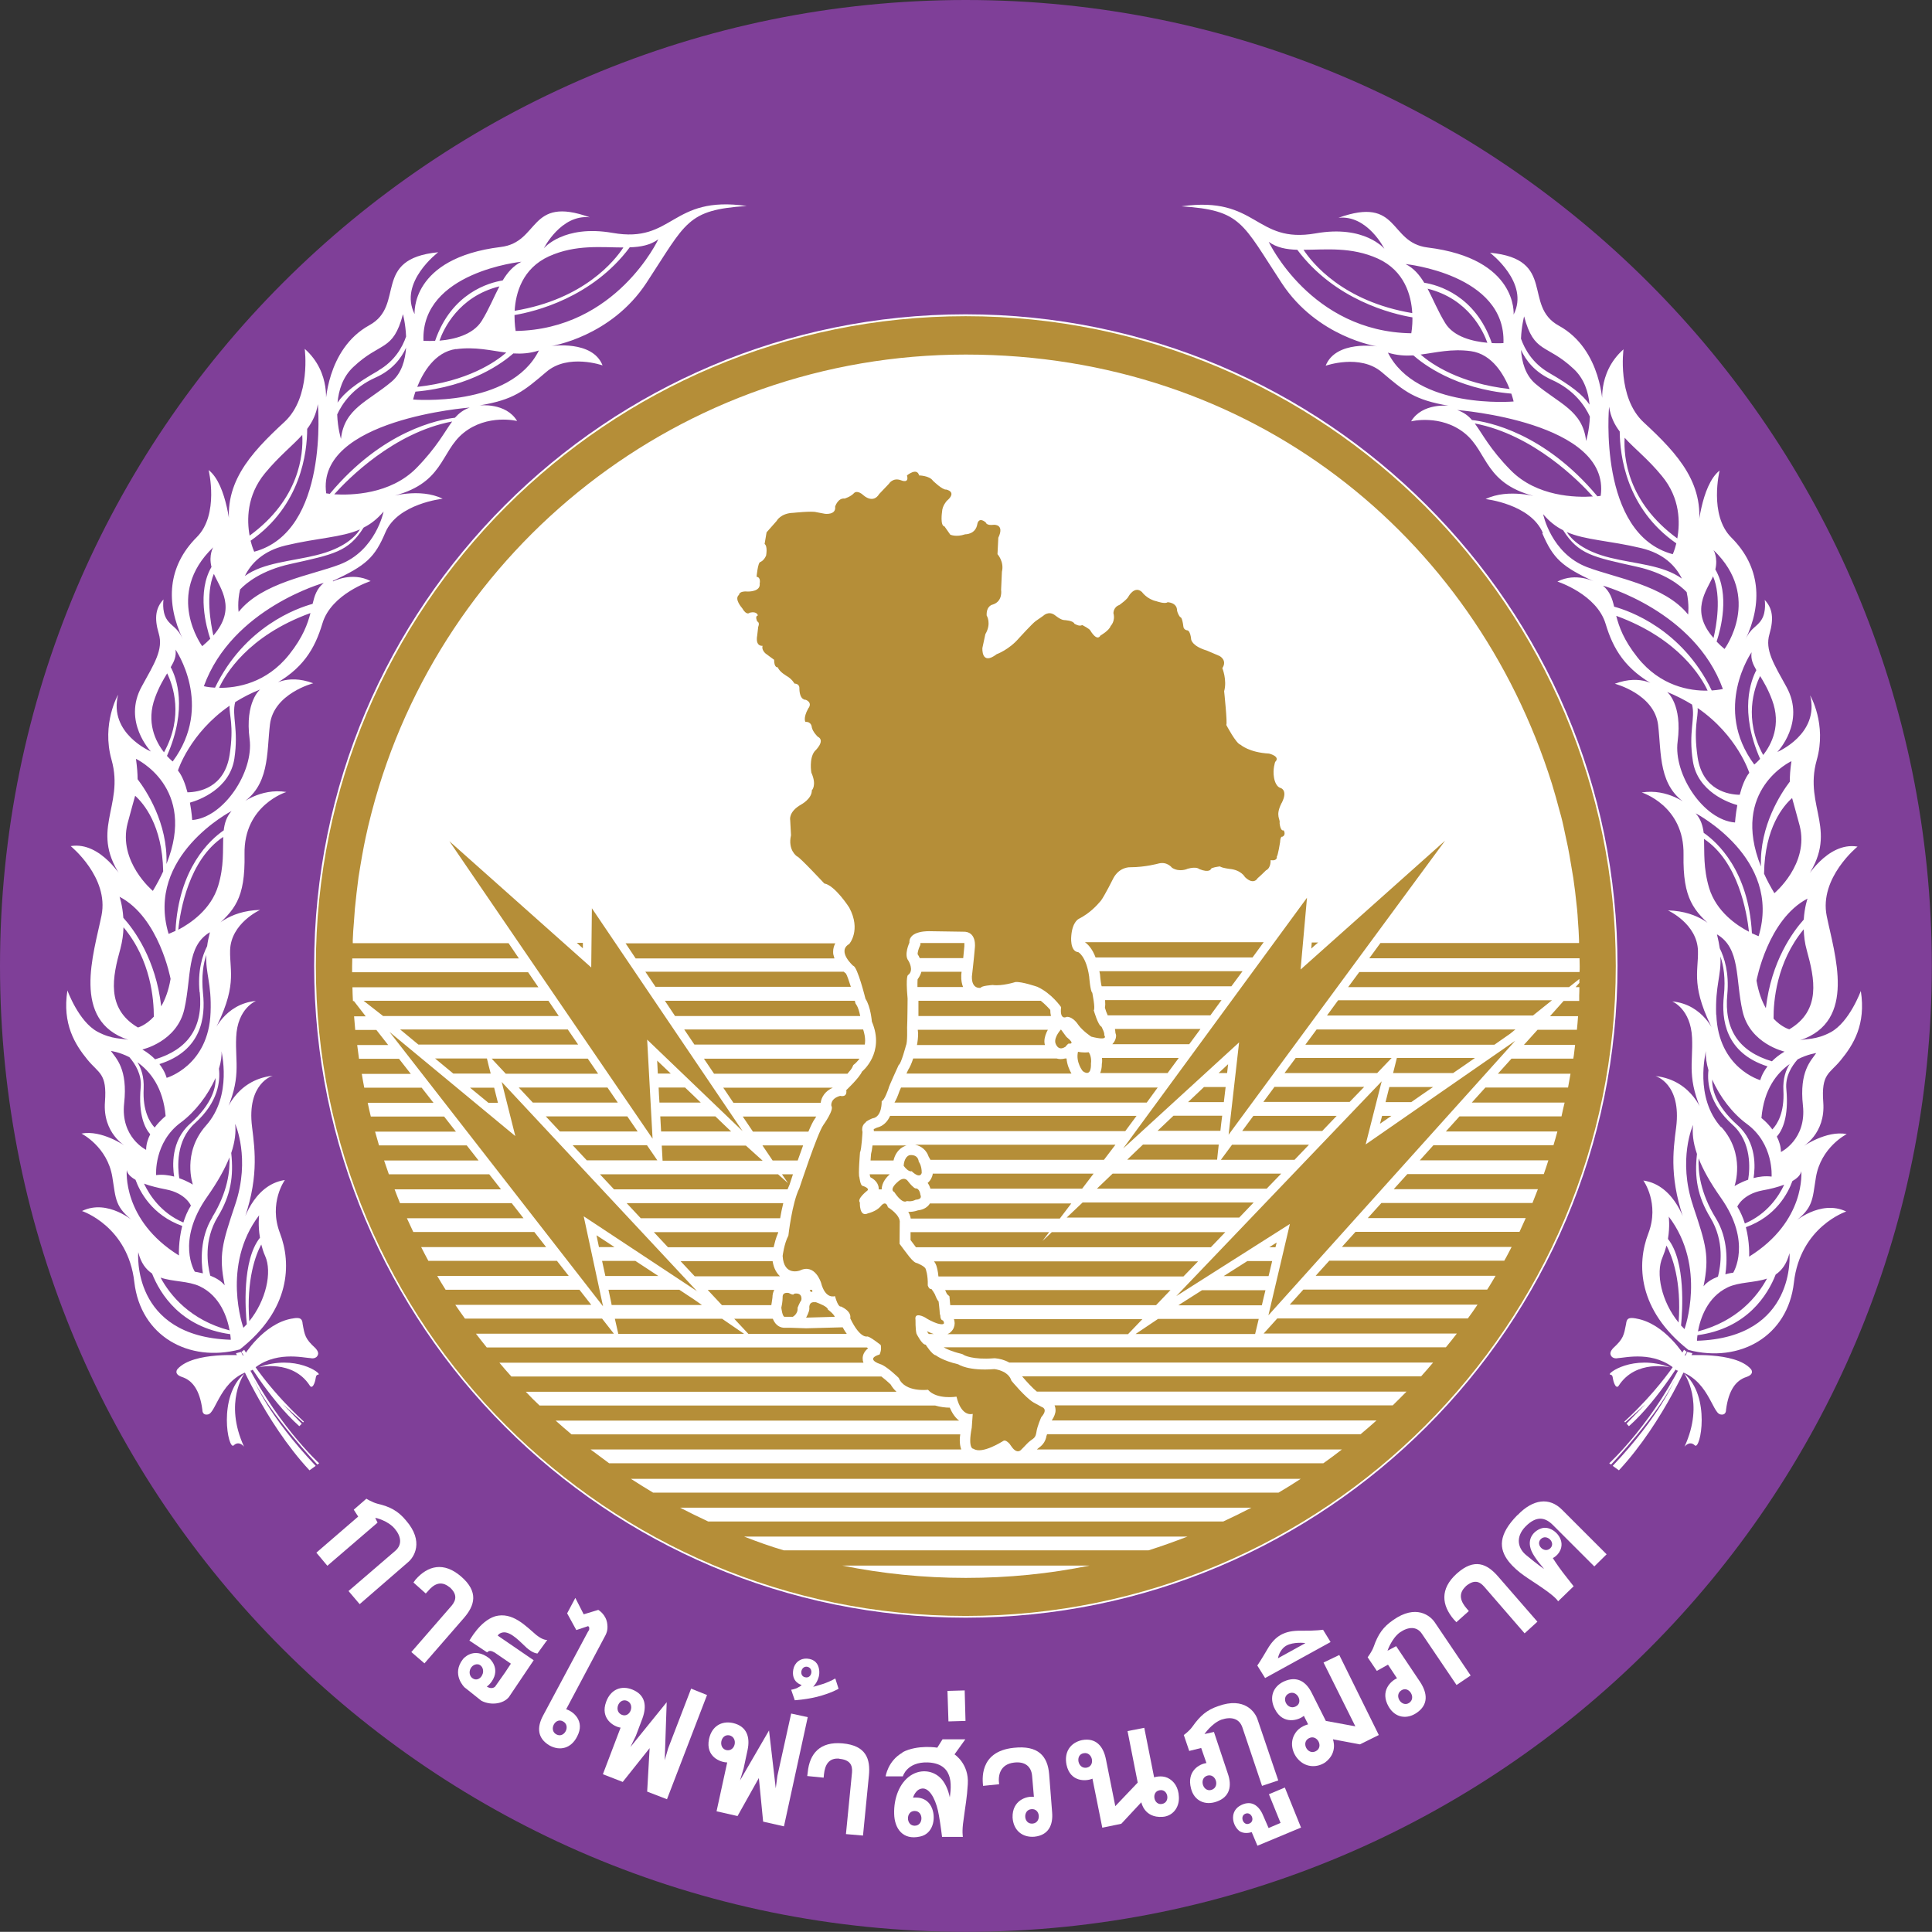
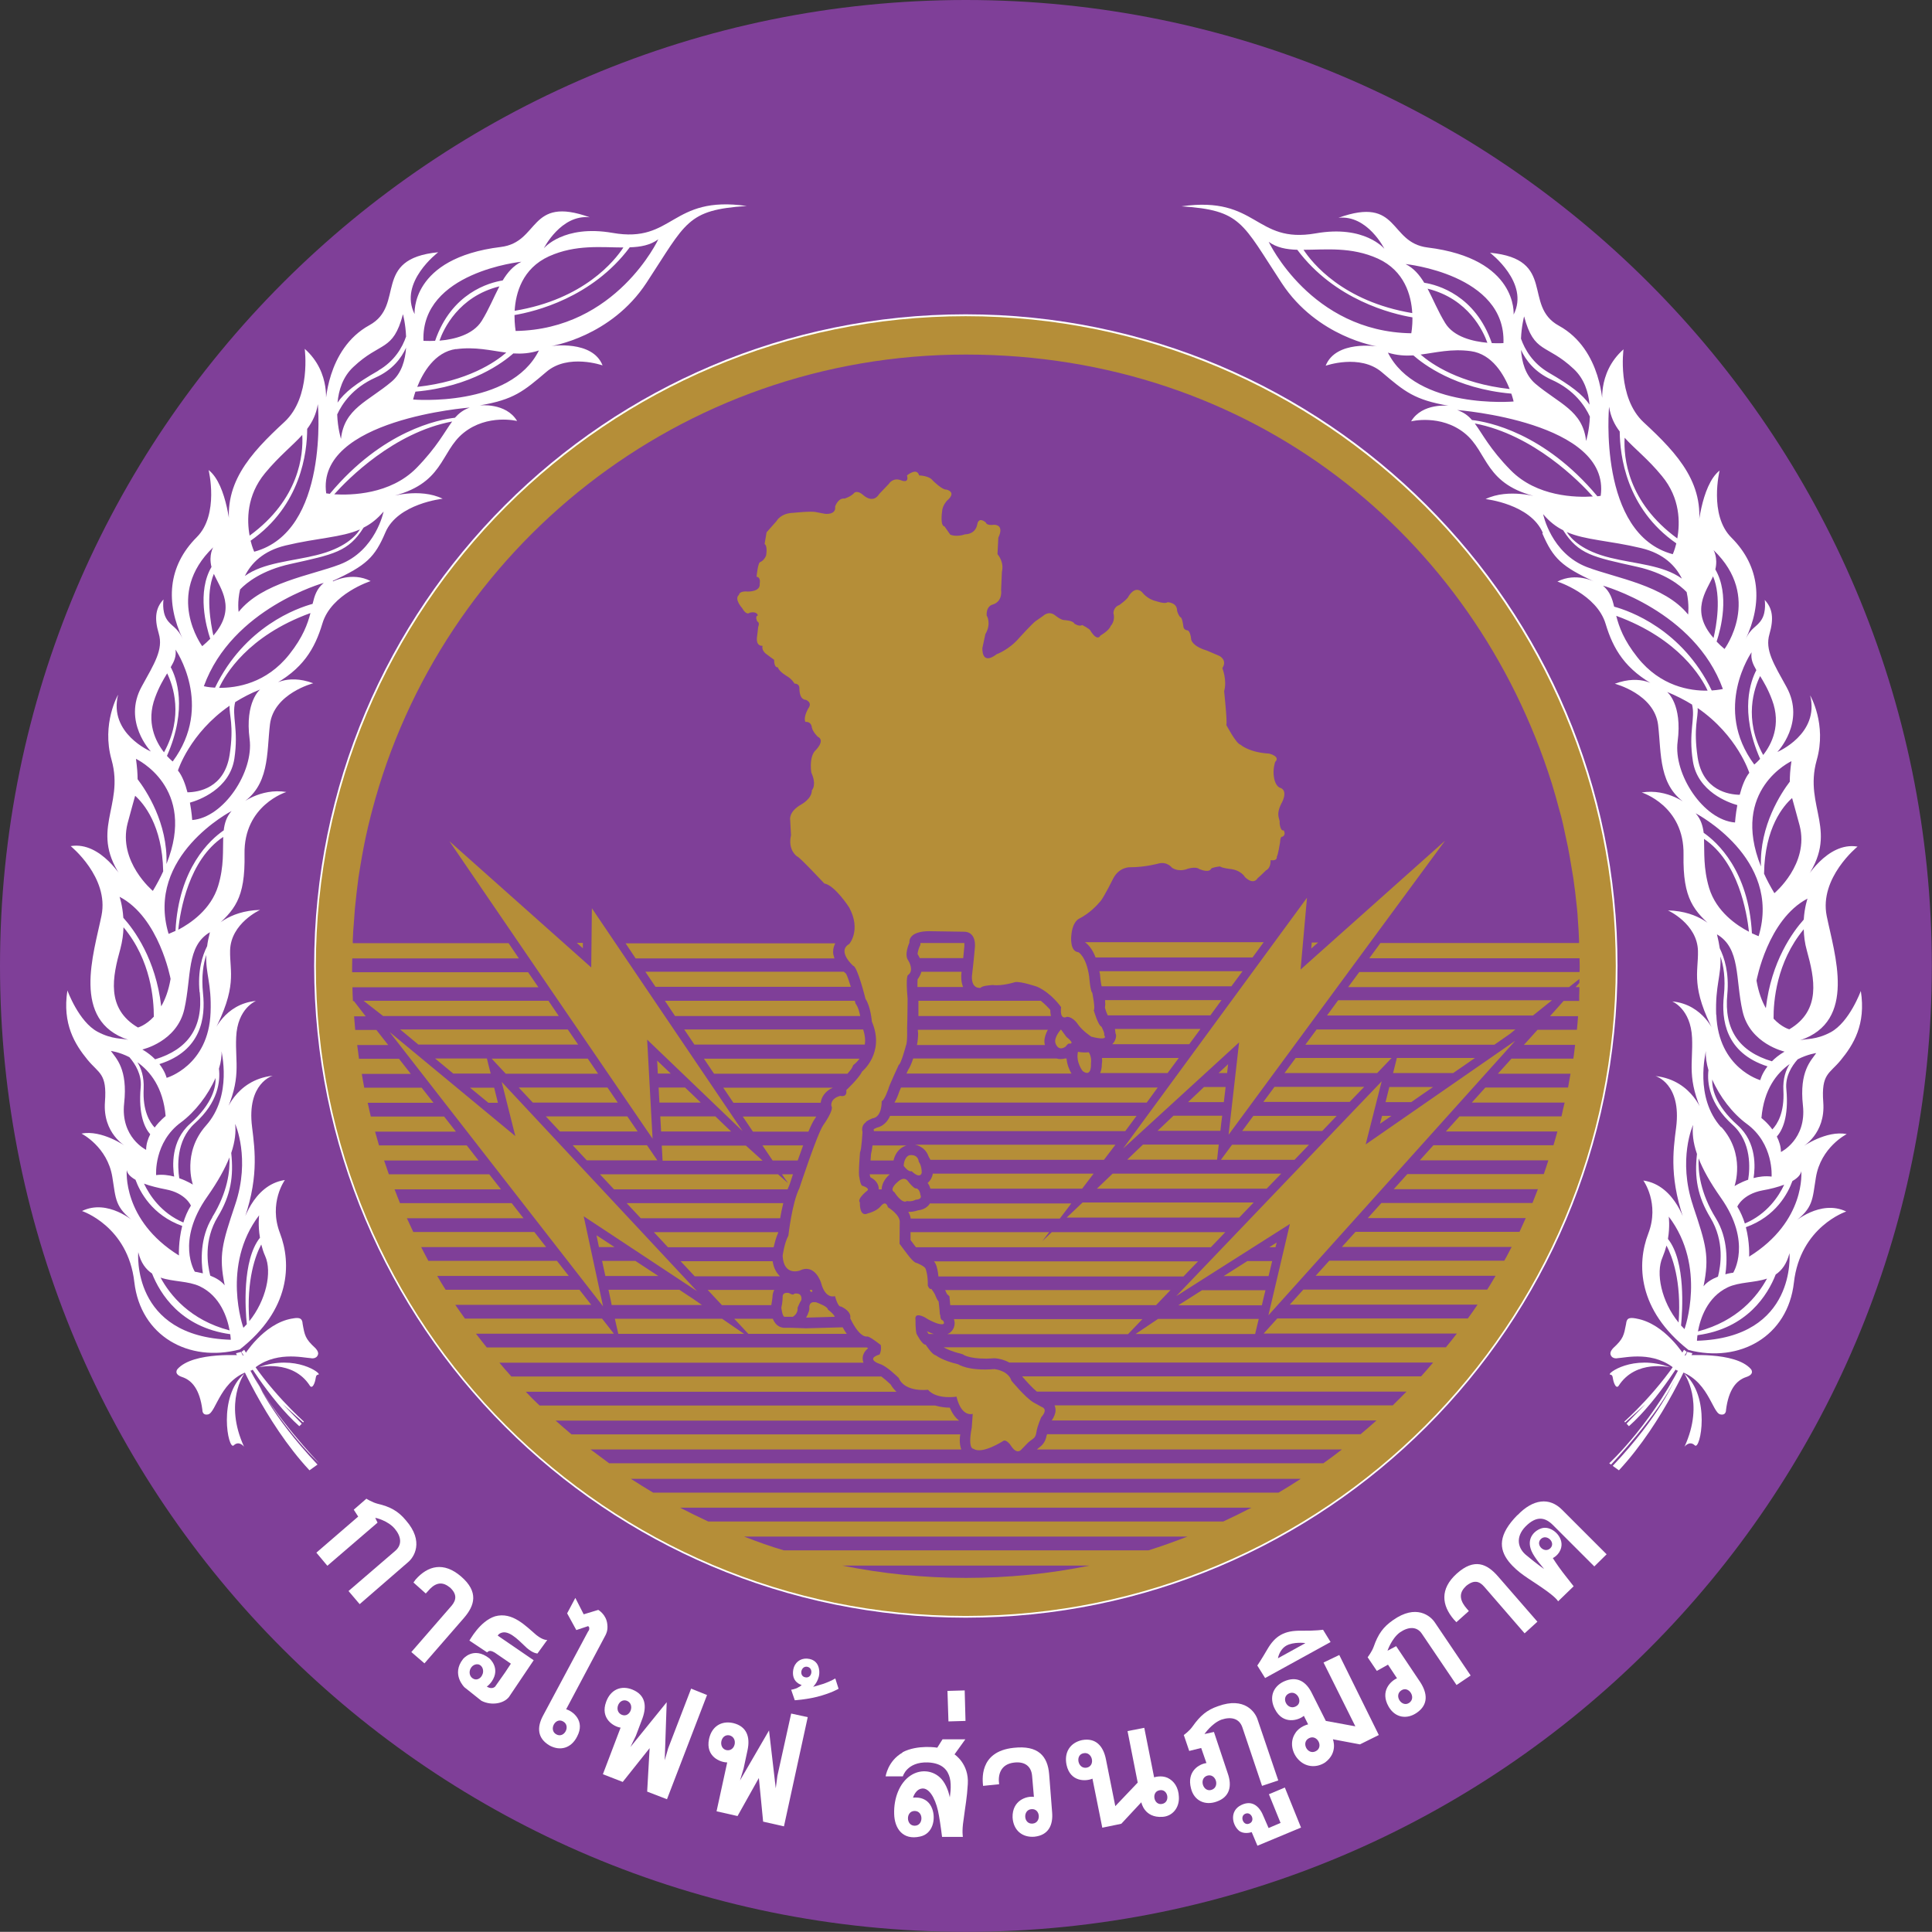
<svg xmlns="http://www.w3.org/2000/svg" id="a" width="117.8" height="117.79" viewBox="0 0 117.8 117.79">
  <rect x="0" y="0" width="117.8" height="117.79" fill="#333333" stroke="none" />
  <defs>
    <style>.b{fill:#fff;}.c{fill:none;stroke:#fff;stroke-width:.47px;}.d{fill:#b58e38;}.e{fill:#7f3f98;}</style>
  </defs>
  <path class="e" d="m58.89,0C26.36,0,0,26.36,0,58.9s26.36,58.89,58.89,58.89,58.9-26.37,58.9-58.89S91.42,0,58.89,0" />
  <path class="b" d="m24.87,95.26l-2.94,2.55-.68-.8,2.85-2.45c.44-.38.36-.89-.04-1.36-.41-.48-1.15-.66-1.18-.65l.14.29-3.06,2.63-.67-.8,2.55-2.2-.27-.42.77-.67s.34.22.69.31c.77.18,1.25.45,1.71,1,1.15,1.31.49,2.28.13,2.57" />
  <path class="b" d="m27.41,96.78c-.53-.44-.97-.18-1.32.24l-.13.14-.75-.67.13-.18c.75-.85,1.71-1.1,2.77-.19,1.09.94.84,1.77.17,2.54l-2.4,2.76-.8-.69,2.46-2.83c.29-.35.34-.71-.13-1.13" />
  <path class="b" d="m34.33,104.96c.49.26.08,1.06-.41.79-.48-.26-.07-1.06.41-.79m1.53-5.49l-2.75,5.14c-.38.71-.35,1.38.4,1.82.64.35,1.32.17,1.68-.55.51-.96-.27-1.55-.67-1.66l2.3-4.33c.17-.3.25-.49.21-.85-.06-.6-.54-.87-.55-.88l-.89.27-.51-1-.5.94.56,1.02.72-.24s.08.06.07.12c0,.12-.02.12-.05.18" />
  <path class="b" d="m37.92,104.56c-.52-.21-.21-1.04.3-.86.52.21.21,1.06-.3.86m2.75,5.14l2.44-6.35-.97-.39-1.4,3.64-.21.73.12-3.54-2.21,2.73.33-.68.4-1.06c.28-.77.18-1.44-.61-1.76-.69-.28-1.33,0-1.6.74-.38,1.02.45,1.52.88,1.58l-1.08,2.84,1.21.47,1.64-2.06-.15,2.65,1.22.47Z" />
  <path class="b" d="m44.29,106.71c-.52-.12-.36-1.01.19-.9.54.14.36,1.01-.19.9m3.51,4.65l1.45-6.66-1.01-.22-.84,3.8-.1.76-.41-3.53-1.77,3.05.22-.73.24-1.12c.17-.79-.04-1.45-.88-1.65-.72-.16-1.31.21-1.47.98-.22,1.07.69,1.42,1.11,1.42l-.65,2.98,1.28.29,1.3-2.32.26,2.66,1.28.29Z" />
  <path class="b" d="m49.1,102.27c-.4-.07-.27-.72.13-.64.4.09.27.73-.13.64m-.47.64c-.19.09-.39.12-.39.12l.22.64s.68-.04,1.36-.21c.86-.22,1.31-.49,1.31-.49l-.2-.63s-.25.16-.7.32c-.3.1-.65.19-.65.19.02-.03.43-.42.37-1-.04-.41-.28-.69-.75-.72-.42-.02-.75.25-.83.66-.14.78.48.94.51.95,0,0-.06.08-.26.17" />
-   <path class="b" d="m51.18,107.23c-.67-.06-.88.41-.94.95l-.02.21-1-.1.03-.23c.11-1.13.74-1.89,2.13-1.76,1.43.13,1.7.95,1.6,1.96l-.36,3.66-1.04-.09.37-3.76c.04-.45-.13-.77-.77-.83" />
  <path class="b" d="m55.77,111.32c-.54,0-.55-.9,0-.9s.55.9,0,.9m-.74-4.46c-.9.51-1.03,1.45-1.03,1.45h1.05s.24-.89,1.52-.85c.93.04,1.23.51,1.34.94.13.48,0,1.19,0,1.19,0-.03-.11-.59-.41-1-.47-.64-1.32-.77-1.98-.33-.68.45-1.03,1.39-1,2.34.02.88.52,1.62,1.58,1.38.78-.16.97-1.07.74-1.69-.3-.82-1.13-.68-1.17-.68,0,0,.16-.58.63-.56.47.04.82.85.95,1.65.09.5.19,1.28.19,1.3h1.27s-.07-.34.04-1.03c.12-.94.21-1.33.26-2.19.08-1.24-.81-1.81-.81-1.81l.66-.92h-1.39l-.32.51s-1.2-.2-2.12.28" />
  <polygon class="b" points="57.83 104.96 57.77 103.1 58.82 103.07 58.87 104.93 57.83 104.96" />
  <path class="b" d="m62.89,110.31c.56-.05.61.84.07.88-.56.05-.61-.84-.07-.88m.14-.75c-.42-.06-1.32.2-1.29,1.26.05.79.6,1.23,1.33,1.17.86-.09,1.15-.71,1.08-1.5l-.18-2.31c-.09-1.1-.66-1.78-2.17-1.61-2.16.23-1.88,2.04-1.86,2.32l.98-.1c-.08-.54.06-1.22.91-1.32.66-.08,1.05.23,1.1.81l.11,1.28Z" />
  <path class="b" d="m66.26,107.78c-.55.1-.72-.79-.19-.88.54-.11.74.77.19.88m1.75,2.38l-.58-2.9c-.16-.79-.61-1.32-1.46-1.16-.71.16-1.1.73-.94,1.51.23,1.06,1.19,1.01,1.58.84l.6,2.99,1.16-.24,1.22-1.31s.17.96,1.28.89c.61-.03,1.05-.55,1.01-1.22-.02-.57-.29-.97-.69-1.16-.38-.17-.79-.04-.82-.03l-.6-3.02-1.02.2.62,3.14-1.38,1.45Zm2.85-.17c-.51.11-.68-.73-.17-.83.53-.12.69.73.17.83" />
  <path class="b" d="m73.6,108.27c.53-.17.8.68.28.86-.52.18-.8-.68-.28-.86m.43-2.67l-.59.13s.45-.66,1.04-.88c.58-.19,1.08-.08,1.27.47l1.2,3.57.99-.33-1.26-3.71c-.14-.45-.79-1.41-2.41-.82-.68.23-1.09.58-1.55,1.23-.21.3-.53.52-.54.53l.33.97.73-.18.32.92c-.43.05-1.22.49-.94,1.55.19.76.87,1.05,1.56.8.81-.28.95-.96.68-1.72l-.84-2.52Z" />
  <path class="b" d="m76.17,111.19c-.36.16-.6-.45-.24-.6.37-.16.63.45.24.6m3.16.25l-.99-2.45-.97.41.71,1.75-.73.31-.3-.69c-.22-.57-.66-1.06-1.37-.71-.7.34-.58,1.17-.14,1.56.28.23.7.12.78.09l.35.83,2.64-1.1Z" />
  <path class="b" d="m79,104.05c-.51.25-.92-.54-.42-.79.51-.25.92.56.42.79m5.07,1.74l-2.41-4.88-.96.46,1.94,3.89-1.8-.33-.84-1.67c-.35-.73-.92-1.1-1.73-.73-.67.32-.9.99-.53,1.69.49.96,1.43.68,1.76.4l.26.52s-.54.12-.79.55c-.34.51-.21,1.21.25,1.65.46.44,1.1.44,1.58.12.8-.6.47-1.41.47-1.41l1.65.31,1.13-.56Zm-3.85.99c-.5.25-.91-.55-.4-.8.5-.25.91.55.4.8" />
  <path class="b" d="m79.59,100.19l-1.67.92s.08-.52.51-.77c.43-.24,1.14-.17,1.16-.15m-2.46,2.13l4-2.2-.46-.75s-.42.07-1.32.06c-1.04-.02-1.6.31-2.08,1.14-.35.6-.6.98-.61.98l.48.77Z" />
  <path class="b" d="m85.44,103.07c.45-.31.94.45.48.76-.45.3-.95-.45-.48-.76m-.31-2.7l-.53.28s.25-.75.76-1.12c.51-.35,1.03-.38,1.34.09l2.11,3.12.86-.58-2.18-3.23c-.26-.4-1.14-1.15-2.56-.14-.59.41-.9.84-1.17,1.61-.12.33-.36.63-.37.65l.56.83.68-.38.55.83c-.39.17-1.05.79-.51,1.73.4.69,1.12.79,1.72.37.71-.49.65-1.18.21-1.86l-1.48-2.21Z" />
  <path class="b" d="m89.37,96.73c-.5.46-.29.95.06,1.35l.13.15-.76.68-.16-.17c-.73-.86-.86-1.85.18-2.79,1.08-.97,1.85-.6,2.52.17l2.4,2.76-.78.71-2.46-2.84c-.31-.36-.65-.44-1.14-.02" />
  <path class="b" d="m94.53,94.4c-.36.35-.93-.21-.58-.56.35-.34.93.21.58.56m-2.01-2.02c-1.17,1.19-1.14,2.05-.53,2.83.58.72,1.24,1.04,2.08,1.63.87.6.93.8.93.8l.95-.92s-.31-.39-.65-.83c-.36-.47-.62-.89-.62-.89,0,0,.4-.18.51-.64.16-.67-.58-1.32-1.14-1.19-.42.1-1.02.58-.67,1.4.19.45.77,1.08.77,1.1,0,0-.46-.32-1.07-.83-.51-.4-.72-1.09-.06-1.77.67-.67,1.19-.56,1.67-.08l2.52,2.52.75-.74-2.71-2.71c-.78-.79-1.78-.66-2.72.32" />
  <path class="b" d="m29.42,102.08c-.07.23-.31.38-.51.3-.22-.08-.33-.32-.25-.57.09-.25.32-.38.54-.32.21.08.31.33.23.58m.77.76c-.24.22-.52,0-.52,0,.13-.06.3-.3.3-.3.57-.83-.15-1.42-.15-1.42-.97-.75-1.6.05-1.6.05-.73.93.09,1.72.09,1.72l1.03.82c.63.33,1.47.17,1.75-.33l1.44-2.14-2.19-1.5s.04-.13.28-.19c.51-.12,1.17.66,1.49.94.4.34.62.33.65.34l.6-.83s-.23.05-.67-.3c-.64-.54-1.45-1.43-2.51-1.14-.95.3-1.55,1.48-1.57,1.48l1.08.72s.07-.08.17-.09c.11,0,.22.06.29.1l.99.68-.35.53-.62.88Z" />
-   <path class="b" d="m58.88,19.4c-21.81,0-39.49,17.68-39.49,39.49s17.68,39.51,39.49,39.51,39.51-17.7,39.51-39.51-17.69-39.49-39.51-39.49" />
  <path class="c" d="m58.88,19.4c-21.81,0-39.49,17.68-39.49,39.49s17.68,39.51,39.49,39.51,39.51-17.7,39.51-39.51-17.69-39.49-39.51-39.49Z" />
  <path class="d" d="m37.49,80.41l.21.92h7.67l-1.34-.92h-6.53Zm11.67.58l-.9-.03h-.41c-.25,0-.55-.11-.73-.55h-2.35l.86.92h6c-.08-.11-.17-.25-.25-.4l-2.23.06Zm-6.92-1.81s-.33-.21-.82-.54h-4.32c.12.53.19.9.19.9v.03h5.51l-.56-.39Zm8.66,1.11c-.08-.2-.42-.44-.42-.44,0-.17-.51-.37-.73-.45-.02,0-.04,0-.07,0-.4-.04-.33.38-.33.38,0,.22-.2.56-.2.56l1.76-.05Zm-20.98-14.83c-.09-.36-.18-.68-.23-.92h-3.16c.36.3.74.61,1.11.92h2.28Zm18.4,14.84s.35-.17.31-.56c0,0,.12-.31.23-.47,0,0,.11-.48-.44-.39,0,0,0,.14-.32-.04,0,0-.4-.1-.38.26,0,0,0,.31-.08.63,0,0,.06.56.2.56h.48Zm-13.7-17.53h-10.22c.25.21.64.53,1.11.92h9.74l-.63-.92Zm4.13,14.11h-2.04c.07.31.14.63.2.92h3.23c-.45-.29-.92-.61-1.4-.92m3.78,1.87l-11.93-12.78.83,3.3-7.67-6.35,13.02,16.73-1.18-5.49,6.93,4.58Zm-5.05-2.71c-.43-.28-.81-.54-1.1-.72.05.22.1.46.15.72h.94Zm17.9-10.8c-.02.05-.06.13-.1.22h10.06c-.12-.21-.27-.54-.3-.92h-.09c-.21.05-.38.04-.51,0h-8.75c-.11.34-.22.56-.31.7m3.26-5.99h-2.45c-.04.16-.12.31-.23.46,0,.04-.01.1-.01.25,0,.06,0,.13,0,.22h2.78c-.07-.18-.12-.4-.11-.68v-.03s0-.08.02-.21m-28.27,7.98c-.07-.28-.15-.6-.23-.92h-1.47c.4.33.78.64,1.12.92h.59Zm33.35-3.53c-.02-.07-.03-.14-.03-.21,0-.26.1-.51.21-.71h-7.93c0,.07.02.15.02.22,0,.25-.03.51-.07.71h7.8Zm1.24.13s.18-.24.23-.21c0,0,.44.07-.16-.41l-.33-.45s-.43.46-.34.82c0,0,.14.54.6.24m-15.44,14.82h-.14s.05.08.06.12c.04,0,.07-.01.11-.02-.01-.03-.02-.07-.03-.1m4.25-6.13h0c0-.43.32-.77.49-.92,0,0,0,0,.01,0h-1.23s0,0,0,0v.03s.03.1.04.15c.23.12.44.3.5.59,0,.04.01.1.01.14,0,0,0,0,0,.01h.17Zm1.42-2.65l.1-.03h-2.08c-.03.25-.06.41-.09.52-.01.14-.02.27-.03.4h1.4c.08-.36.3-.73.71-.89m8.27-8.85h-7.46v.93s8.08,0,8.08,0c-.03-.12-.04-.24-.04-.35,0,0,0-.01,0-.02-.12-.14-.33-.36-.58-.56m-7.51-2.86s0,.01,0,.02h0c.05.07.09.15.13.24h2.65c.04-.38.07-.72.07-.73,0-.06,0-.14,0-.19h-2.66s-.02,0-.02.01v.1l-.06.13c-.06.14-.11.33-.11.43m-9.45,12.6l-1.02-.92h-5.13c.02.36.04.68.05.92h6.1Zm3.18-2.55s.06-.09.09-.14h-4.48l.62.92h3.38c.15-.35.28-.63.39-.78m1.1-1.9h-6.68l.62.92h5.32c.04-.33.26-.71.74-.92m-3.68,10.58h-5.6l.86.92h5.2c-.19-.18-.38-.46-.45-.92m4.85-11.81l.07-.15.12-.1s.14-.13.26-.29h-9.49l.62.92h8.13c.15-.17.26-.31.29-.38m-8.8,13.57l.86.92h3.01c.03-.16.07-.46.07-.47h0c0-.17.04-.33.11-.46h-4.05Zm-9.72-17.64h-11.27l1.19.93h10.71l-.63-.93Zm14.01,14.16s0-.03,0-.05h-7.58l.86.92h6.44c.06-.25.14-.57.27-.87m-10.97-9.71l-.63-.92h-5.86l.86.92h5.62Zm15.69-4.3l-.03-.11s0-.03-.01-.04h-11.58l.62.93h11.29c-.05-.26-.13-.53-.23-.68l-.06-.09Zm-.7-1.92h-12.11l.62.92h11.91c-.12-.38-.23-.7-.3-.81-.04-.03-.09-.07-.13-.11m1.3,4.2c0-.21-.04-.43-.12-.68h-10.91l.62.92h10.39c.01-.08.02-.16.02-.24m-12.64,2.01h.79c-.32-.3-.61-.58-.83-.79.01.21.02.48.04.79m-.03,5.29l-.63-.92h-4.53l.86.92h4.3Zm7.68,2.61h-9.55l.86.92h8.5c.05-.29.11-.61.19-.92m-7.6-7.05c.01.3.03.6.05.92h2.52c-.32-.31-.64-.62-.96-.92h-1.61Zm-2.49.92l-.63-.92h-5.41l.86.92h5.18Zm1.21,1.76l-.63-.92h-4.97l.86.92h4.74Zm1.38-.92c.02.32.03.63.05.92h4.27c-.24-.22-.57-.55-.96-.92h-3.36Zm7.88,4.17c.05-.15.12-.38.21-.64h-.67l.37.54-.61-.54h-10.86l.86.92h10.58c.04-.1.08-.19.12-.28m.83-2.4h-2.48l.62.92h1.53c.11-.3.22-.62.33-.92m21.62-3.53h-15.65c-.06.13-.1.22-.1.23-.1.3-.2.52-.3.69h15.38l.67-.92Zm-12.7,12.72s.03.28.05.55h12.55l.88-.92h-13.74c.03.06.06.13.07.18l-.02-.07s.05.11.06.13c.06.05.14.13.14.13m26.38-13.11l-12.54,13.11,6.93-4.4-1.31,5.57,15.05-16.74-9.12,6.32.98-3.86Zm-15.02,15.42h7.29c.06-.26.14-.57.22-.92h-6.14l-1.37.92Zm-11.08-.92s0,.02.01.02c.02.08.04.16.04.24,0,.19-.07.37-.21.51-.07.08-.15.12-.23.16h11.01l.88-.92h-11.51Zm19.67-4.65c-.13.08-.28.18-.44.28h.38c.03-.1.05-.2.07-.28m-11.45-11.61c-.4.04-.66-.03-.66-.03-.15.64.29,1.18.29,1.18.56.41.5-.45.5-.45.06-.44-.13-.69-.13-.69m5.61,15.32l-.15.1h5.09c.07-.3.14-.61.22-.92h-3.87c-.76.48-1.29.82-1.29.82m-14.78-1.66h14.94l.89-.92h-16.1c.09.11.12.2.14.25.03.09.1.32.13.67m7.4-3.53l.7-.92h-8.63s0,.01,0,.02c-.2.3-.53.38-.72.4-.23.08-.44.1-.59.09.07.12.13.26.15.41h9.09Zm-10.08-1.6s.46.74.76.53c0,0,.25.07.54-.08,0,0,.42,0,.28-.3,0,0-.04-.41-.31-.39,0,0-.13-.03-.45-.44,0,0-.21-.36-.65.07,0,0-.51.42-.18.6m20.19,2.44h-10.59c-.35.34-.57.54-.57.54l.41-.54h-8.45c0,.18,0,.37,0,.48.1.14.24.32.33.44h17.98l.88-.92Zm-.11,2.68h2.74c.08-.32.15-.63.22-.92h-1.51c-.48.3-.97.61-1.45.92m-39.07-20.32h-.37c.14.13.27.24.37.33,0-.09,0-.21,0-.33m44.06,6.21h11.52c.59-.41.96-.67.96-.67l.32-.26h-12.12l-.68.92Zm-22.66,17.64c-.05-.01-.21-.07-.42-.17.04.07.07.12.11.17h.31Zm1.94-62.06c-21.88,0-39.62,17.74-39.62,39.62s17.73,39.63,39.62,39.63,39.64-17.75,39.64-39.63-17.75-39.62-39.64-39.62m.01,76.93c-2.58,0-5.1-.26-7.53-.75h15.07c-2.44.5-4.96.75-7.54.75m11.15-1.68h-22.25c-.82-.24-1.62-.53-2.42-.84h27.04c-.79.3-1.58.59-2.38.84m4.56-1.76h-31.41c-.58-.27-1.15-.55-1.71-.84h34.83c-.56.29-1.13.57-1.71.84m3.37-1.76h-38.14c-.45-.27-.9-.55-1.35-.84h40.84c-.44.29-.89.57-1.35.84m17.71-30.82l.63-.5c0,.08,0,.16,0,.24l-.23.26h.23c0,.17,0,.34-.01.5,0,.07,0,.13,0,.19,0,.05,0,.1,0,.15h-.95l-.83.93h1.71c-.02.27-.04.56-.07.83h-2.4l-.83.92h3.12c-.04.28-.06.57-.11.84h-3.77l-.83.92h4.43c-.05.28-.1.56-.15.84h-5.04l-.83.92h5.66c-.07.28-.13.56-.19.84h-6.22l-.83.92h6.8c-.08.28-.15.56-.24.84h-7.32l-.83.92h7.84c-.09.28-.18.56-.28.84h-8.32l-.83.92h8.79c-.11.28-.22.57-.33.84h-9.21l-.83.92h9.63c-.13.28-.25.56-.38.84h-10l-.83.92h10.35c-.15.28-.29.57-.45.84h-10.67l-.83.92h10.97c-.17.28-.33.57-.51.84h-11.21l-.83.92h11.45c-.19.28-.38.56-.59.84h-11.62l-.83.92h11.78c-.22.29-.44.56-.67.84h-20.16s0,0,0,0h-10.46c.13.08.46.25,1.05.39l.12.04.08.05s.52.29,1.8.19h.05s.05,0,.05,0c.23.02.55.09.85.26h25.84c-.24.28-.48.57-.73.84h-24.33c.28.33.66.74.9.93h22.54c-.27.28-.56.56-.84.84h-20.62c.04.09.06.19.06.31,0,.17-.08.38-.23.61h19.8c-.32.29-.64.56-.97.84h-19.12l-.02.1v-.06c-.07.5-.35.69-.52.82,0,0-.04.03-.08.07h18.6c-.37.29-.75.57-1.13.84h-43.55c-.38-.28-.76-.56-1.13-.84h22.6c-.06-.17-.09-.36-.09-.57,0-.12.01-.23.03-.35h-23.7c-.33-.28-.65-.55-.97-.84h24.6c-.24-.18-.42-.45-.57-.79-.27,0-.58-.04-.89-.13h-24.12c-.29-.27-.57-.55-.84-.84h22.6c-.14-.13-.26-.28-.36-.45-.19-.18-.4-.36-.56-.48h-22.56c-.25-.27-.49-.56-.73-.84h22.2s-.03-.08-.04-.13c0-.04-.01-.09-.01-.14,0-.18.08-.41.33-.61-.03-.02-.05-.04-.08-.05h-23.17c-.22-.28-.45-.56-.66-.84h8.41l-.72-.92h-8.36c-.2-.28-.4-.56-.59-.84h8.29l-.72-.92h-8.16c-.17-.27-.35-.56-.51-.84h8.02l-.72-.92h-7.84c-.15-.28-.3-.56-.44-.84h7.62l-.72-.92h-7.38c-.13-.28-.26-.56-.39-.84h7.11l-.72-.92h-6.81c-.12-.28-.22-.56-.33-.84h6.49l-.72-.92h-6.12c-.1-.28-.19-.56-.29-.84h5.76l-.72-.92h-5.35c-.08-.28-.16-.56-.24-.84h4.93l-.72-.92h-4.47c-.07-.28-.13-.56-.19-.84h4.01l-.72-.92h-3.5c-.06-.28-.1-.56-.15-.84h2.99l-.72-.92h-2.44c-.04-.28-.07-.56-.11-.84h1.89l-.72-.92h-1.29c-.03-.27-.04-.56-.07-.83h.71l-.72-.93h-.06c-.02-.28-.02-.56-.03-.84h11.34l-.63-.92h-10.73c0-.12,0-.23,0-.35,0-.16.01-.33.01-.49h10.16l-.63-.93h-9.5c0-.06,0-.13,0-.19.01-.37.04-.73.07-1.1.02-.27.04-.55.06-.82.03-.32.07-.62.1-.94.04-.33.08-.65.12-.97.04-.25.08-.49.12-.74.07-.39.13-.78.21-1.17.03-.16.07-.33.1-.49.1-.47.21-.94.33-1.4.02-.08.04-.15.06-.23,4.2-16.02,18.82-27.84,36.21-27.84s30.96,11,35.73,26.15c.01.03.02.07.03.1.15.49.29.99.42,1.49.04.13.07.26.11.39.11.41.19.82.28,1.24.05.22.09.44.14.65.07.33.12.67.18,1.01.05.29.1.59.15.89.04.28.07.55.11.82.04.36.08.72.12,1.08.02.22.04.45.05.68.03.41.06.82.07,1.23,0,.05,0,.11,0,.15h-12.11l-.68.93h12.82c0,.16.01.33.01.49,0,.12,0,.23-.01.35h-13.43l-.68.92h13.48Zm-56.21,3.2l5.82,5.58-9.19-13.59-.04,3.61-8.65-7.7,12.39,18.14-.33-6.04Zm-1.32-5.88l.62.93h12.12c-.03-.09-.05-.17-.07-.25-.01-.06-.01-.11-.01-.17,0-.18.05-.35.13-.5h-12.8Zm19.17,22.67c-.02-.36-.08-.83-.08-.83-.09-.08-.19-.34-.19-.34-.03-.13-.25-.42-.25-.42-.14.05-.22-.21-.22-.21.02-.65-.13-1.01-.13-1.01-.05-.17-.54-.36-.54-.36-.17,0-.5-.44-.5-.44-.01,0-.55-.73-.55-.73,0-.17.01-1.27.01-1.27.07-.49-.72-.96-.72-.96-.14-.48-.44-.06-.44-.06-.27.32-.77.43-.77.43-.55.27-.5-.66-.5-.66-.2-.22.45-.72.45-.72.18-.15-.27-.29-.27-.29-.15.01-.21-.53-.21-.53-.08-.13.04-1.53.04-1.53.09-.12.15-1.23.15-1.23-.1-.39.18-.57.18-.57.04-.11.43-.26.43-.26.6-.08.56-1.05.56-1.05.17-.03.42-.78.42-.78-.02-.04.62-1.43.62-1.43.14-.04.44-1.18.44-1.18.1-.18.07-1.08.07-1.08.02-.36.03-1.78.03-1.78-.13-1.43.03-1.44.03-1.44.39-.28.02-.87.02-.87-.29-.36.06-1.1.06-1.1-.04-.77,1.27-.7,1.27-.7l1.99.03c.88-.04.73.99.73.99-.05.63-.18,1.74-.18,1.74-.02.81.54.69.54.69.04-.13.73-.17.73-.17.57.08,1.38-.18,1.38-.18.39-.04,1.34.29,1.34.29.88.4,1.45,1.24,1.45,1.24-.1.85.35.59.35.59.4,0,.69.48.69.48.28.39.8.73.8.73,1.14.29.78-.1.78-.1.07-.08-.16-.51-.16-.51-.21-.08-.47-1-.47-1,.11-.09-.09-1.07-.09-1.07-.12-.07-.19-.99-.19-.99-.18-1.24-.66-1.48-.66-1.48-.54-.05-.43-1-.43-1,.07-.88.47-1.04.47-1.04.66-.34,1.09-.81,1.3-1.06,0,0,.01,0,.02-.02.23-.29.78-1.4.78-1.4.38-.7,1.03-.66,1.03-.66.92,0,1.73-.23,1.73-.23.52-.13.81.26.81.26.47.3.96.06.96.06.55-.15.7.02.7.02.64.26.72-.01.72-.01.02-.08.44-.14.54-.15,0,0,.02.01.06.03.14.07.52.12.52.12.72.06.95.5.95.5.54.52.77.07.77.07.18-.15.51-.48.51-.48.32-.15.28-.62.28-.62.45.06.38-.22.38-.22.07-.05.2-.87.2-.87.02-.41.14-.34.14-.34.25-.12.08-.39.08-.39-.21.07-.25-.45-.25-.45.06-.24-.28-.42.12-1.21l.02-.03c.38-.76-.07-.89-.07-.89-.34-.09-.41-.64-.41-.64-.09-.5.07-.95.07-.95.35-.34-.37-.51-.37-.51-1.23-.07-1.74-.54-1.74-.54-.27-.06-.87-1.21-.87-1.21.08-.06-.13-2.05-.13-2.05.19-.68-.11-1.41-.11-1.41.32-.49-.17-.74-.17-.74l-.77-.33c-.93-.28-.96-.68-.96-.68-.05-.51-.21-.55-.21-.55-.23-.02-.26-.2-.26-.2-.08-.67-.2-.61-.2-.61-.15-.18-.19-.4-.19-.4,0-.5-.58-.51-.58-.51-.15.13-.68-.06-.68-.06-.57-.12-.88-.56-.88-.56-.44-.41-.81.25-.81.25-.07.19-.57.54-.57.54-.37.13-.36.5-.36.5.13.49-.17.78-.17.78-.09.28-.62.58-.62.58-.22.39-.61-.29-.61-.29-.04-.12-.51-.35-.51-.35-.16.12-.47-.08-.47-.08-.08-.2-.62-.22-.62-.22-.21,0-.57-.3-.57-.3-.39-.29-.71.04-.71.04l-.46.32c-.19.13-1.01,1.03-1.01,1.03-.61.72-1.37.99-1.37.99-.95.73-.87-.38-.87-.38l.18-.84c.39-.66.08-1.14.08-1.14-.03-.61.38-.67.38-.67.62-.2.5-.89.5-.89l.05-1.11c.15-.61-.27-1.07-.27-1.07l.05-1c.4-.84-.27-.79-.27-.79-.47.06-.49-.14-.49-.14-.46-.38-.52.1-.52.1-.11.64-.74.62-.74.62-.56.19-.91.02-.91.02l-.35-.5c-.28-.04-.15-.89-.15-.89.01-.37.29-.67.29-.67.66-.56-.04-.69-.04-.69-.22.04-.81-.54-.81-.54-.21-.31-.84-.32-.84-.32-.13-.51-.74,0-.74,0,.15.52-.35.3-.35.3-.51-.2-.75.21-.75.21l-.59.62c-.38.62-.95.09-.95.09-.38-.35-.57-.16-.57-.16-.21.24-.59.35-.59.35-.41-.05-.58.49-.58.49.07.53-.62.44-.62.44l-.53-.1c-.27-.08-1.39.04-1.39.04-.79.02-1.03.5-1.03.5l-.61.69-.12.71c.2.14.09.71.09.71-.14.32-.35.39-.35.39-.15.01-.23.9-.23.9.28.03.19.41.19.41.07.51-.71.49-.71.49-.56-.05-.55.2-.55.2-.32.25.19.81.19.81.28.49.46.28.46.28.46-.11.5.17.5.17-.2.04-.04.36-.04.36.18.08.06.33.06.33l-.06.52c-.13.71.33.64.33.64-.09.23.17.46.17.46.1.08.53.39.53.39,0,.52.23.46.23.46.07.27.57.55.57.55.29.17.44.44.44.44.31.01.3.26.3.26,0,.78.39.73.39.73.45.2.15.53.15.53-.33.6-.17.82-.17.82.38-.03.39.34.39.34.07.29.36.56.36.56.51.25-.19.89-.19.89-.35.45-.2,1.3-.2,1.3.35.78.03,1.08.03,1.08.01.51-.64.86-.64.86-.8.45-.68.95-.68.95l.05.93c-.21.92.37,1.29.37,1.29.11-.01,1.66,1.65,1.66,1.65.66.12,1.52,1.47,1.52,1.47.74,1.38,0,2.22,0,2.22-.77.44.24,1.33.24,1.33.26.03.75,2.01.75,2.01.32.48.39,1.39.39,1.39.82,1.91-.6,3.05-.6,3.05-.17.39-.96,1.13-.96,1.13.07.48-.37.35-.37.35-.63.17-.54.61-.54.61.19.23-.49,1.17-.49,1.17-.37.53-1.46,3.85-1.46,3.85-.45.9-.67,2.89-.67,2.89-.26.49-.35,1.24-.35,1.24.07,1.26,1.05.89,1.05.89.92-.45,1.29.74,1.29.74.27,1.05.85.82.85.82.21.74.36.63.36.63.71.33.57.72.57.72.61,1.28,1.05,1.11,1.05,1.11.18.02.81.52.81.52.07.33-.07.58-.07.58-.9.28.02.58.02.58.39.1,1.15.85,1.15.85.37.9,1.78.72,1.78.72.54.62,1.74.42,1.74.42.31,1.29.99,1.05.99,1.05l-.06.84c-.26,1.34.11,1.29.11,1.29.52.36,1.81-.48,1.81-.48.12-.08.28.06.39.18.02.04.06.08.12.17.34.49.58.19.58.19,0,0,.27-.27.33-.34.33-.36.52-.29.59-.67t.01-.05c.05-.38.3-.93.3-.93.45-.51.03-.62.03-.62l-.51-.28c-.49-.29-1.34-1.32-1.34-1.32-.19-.63-1.04-.71-1.04-.71-1.6.13-2.2-.29-2.2-.29-.98-.23-1.37-.55-1.37-.55-.22-.02-.62-.65-.62-.65-.22.02-.56-.67-.56-.67-.07-.27-.06-.84-.06-.84-.09-.53.58-.15.58-.15.39.26.76.37.76.37.62.17.33-.19.33-.19-.18-.01-.16-.37-.16-.37m22.65-22.67c-.01.14-.02.26-.03.37.11-.1.25-.23.42-.37h-.38Zm.93,4.45h12.56l1.16-.93h-13.04l-.68.93Zm-1.61-2.81l.39-4.37-11.21,15.29,7.07-6.47-.64,5.63,13.2-17.93-8.79,7.84Zm-23.72,12.3c.55.52.62.1.62.1,0-.46-.18-.67-.18-.67-.06-.51-.58-.4-.58-.4-.34.14-.34.65-.34.65.32.42.49.32.49.32m28.89-4.21h1.57c.42-.3.88-.61,1.33-.92h-2.67c-.08.31-.15.62-.23.92m-15.18.84h-15.03c-.15.35-.42.63-.81.72-.01,0-.12.06-.17.08,0,0-.02.02-.02.03,0,.02.01.05.01.05v.05s15.33,0,15.33,0l.68-.92Zm20.63-3.53h-4.76c-.06.24-.14.56-.23.92h3.66c.47-.32.92-.63,1.33-.92m-5.79,4.01c.19-.13.43-.3.7-.48h-.57c-.05.18-.09.35-.13.48m-10.96-5.78h-5.2c.01.08.03.16.03.24h0c.01.06.04.1.04.16,0,.09-.02.2-.07.3-.04.09-.1.17-.16.23h4.69l.68-.92Zm3.88-5.29h-10.91c.16.11.44.37.65.93h9.57l.68-.93Zm-2.59,3.53h-7.09c0,.09.01.18.01.28,0,.07-.02.12-.02.19.05.17.11.34.17.46h6.26l.68-.93Zm-2.59,3.53h-4.69s.01.09.01.14c0,.07,0,.15-.02.23,0,.01,0,.03,0,.04,0,.18-.04.36-.1.51h4.11l.68-.92Zm3.88-5.29h-8.73c.01.07.03.12.04.19.02.3.07.64.1.73h7.91l.68-.92Zm2.56,6.21h5.65l.88-.92h-5.85l-.68.92Zm-11.44,7.05h10.35l.89-.92h-10.28c-.33.31-.65.62-.96.92m10.15-5.29h5.26l.89-.92h-5.47l-.68.92Zm-8.3,3.52h5.48c.02-.23.06-.54.1-.92h-4.62c-.32.3-.64.61-.96.92m7.71,2.61h-10.43c-.35.33-.68.64-.97.92h10.52l.88-.92Zm-5.86-4.37h3.83c.03-.3.07-.61.11-.92h-2.97c-.31.3-.64.61-.97.92m-4.6,3.53l.7-.92h-9.81v.04c-.03.17-.13.38-.31.53.08.1.13.22.17.35h9.25Zm-9.36-1.96c.03.05.07.12.11.2h10.58l.7-.92h-12.21c.39.08.69.34.82.72m15.82-3.32h2.18c.04-.32.08-.63.11-.92h-1.32c-.29.28-.62.59-.97.92m3.3,1.76h4.88l.88-.92h-5.08l-.68.92Zm-1.3,1.76h4.49l.88-.92h-4.69l-.68.92Zm.38-5.29c.02-.2.04-.38.06-.54-.13.12-.33.31-.58.54h.52Z" />
-   <path class="b" d="m19.26,89.37l-.39.28c-2.76-2.96-4.48-7.14-4.48-7.14l.31-.08c1.95,4.22,4.76,6.79,4.76,6.79l-.11.08s-2.91-3.08-3.87-5.15c0,0,.85,2.14,3.77,5.23" />
+   <path class="b" d="m19.26,89.37l-.39.28c-2.76-2.96-4.48-7.14-4.48-7.14l.31-.08c1.95,4.22,4.76,6.79,4.76,6.79s-2.91-3.08-3.87-5.15c0,0,.85,2.14,3.77,5.23" />
  <path class="b" d="m18.4,86.81l-.15.15c-1.84-1.63-3.53-4.53-3.53-4.53l.17-.13c1.42,2.42,3.64,4.38,3.64,4.38l-.05.05-1.24-1.12,1.16,1.2Z" />
  <path class="b" d="m17.79,80.4c-1.74.31-2.91,2.25-2.91,2.25,0,0-3.09-.27-4.06.83,0,0-.26.3.28.48.61.2,1.08.76,1.24,2.01,0,0-.02.35.35.27.5-.11.75-2.22,2.67-2.69,1.35-1.22,3.12-.76,3.58-.74,0,0,.35.09.45-.22.06-.18-.17-.4-.17-.4-.62-.57-.64-.77-.77-1.48,0,0,0-.22-.13-.3-.15-.1-.51-.01-.51-.01" />
  <path class="b" d="m20.31,35.45s1.15-.61,2.29-.02c0,0-2.4.77-2.94,2.58-.46,1.53-1.18,2.81-3.14,3.83,0,0,.92-.8,2.58-.18,0,0-2.41.62-2.64,2.51-.21,1.76,0,3.77-1.81,4.87,0,0,1.21-1.01,2.81-.75,0,0-2.61.8-2.55,3.79.05,2.74-.62,3.43-1.9,4.55,0,0,.87-1.1,2.85-1.15,0,0-1.79.81-1.83,2.47-.03,1.32.47,2.19-1.03,5.04,0,0,.67-1.78,2.61-1.96,0,0-1.14.44-1.21,2.22-.07,1.58.35,2.48-.7,4.72,0,0,.6-2.12,2.93-2.38,0,0-1.6.45-1.26,3.13.18,1.47.43,3.22-.62,6.02,0,0,.62-2.5,2.62-2.79,0,0-1.01,1.39-.3,3.24.71,1.85.65,4.66-2.45,7.09-3.12.82-6.05-.82-6.43-4.11-.39-3.41-3.19-4.33-3.19-4.33,1.58-.77,3.2.67,3.2.67-1.2-.9-1.13-1.39-1.35-2.74-.3-1.86-1.88-2.65-1.88-2.65,1.23-.25,2.69.77,2.69.77,0,0-1.41-.78-1.26-2.71.13-1.74-.36-1.71-1.06-2.56-.77-.94-1.55-2.18-1.23-4.23,0,0,.69,1.91,1.84,2.52.9.48,1.49.39,1.87.49-3.5-1.16-2.1-5.25-1.63-7.58.47-2.33-1.88-4.23-1.88-4.23,1.87-.31,3.23,2.08,3.23,2.08-2.21-3.02.08-4.44-.74-7.35-.62-2.2.4-3.96.4-3.96-.59,2.37,2,3.46,2,3.46,0,0-1.74-1.82-.56-3.96.77-1.4,1.33-2.26,1.04-3.23-.29-.97-.18-1.58.29-2.08,0,0-.11.7.18,1.18.29.48.66.48,1,1.25-1.06-2.23-.93-4.45.85-6.23,1.38-1.38.72-4.09.72-4.09,1.16.9,1.35,3.85,1.35,3.85-.6-2.94,1.17-4.84,3.28-6.79,1.63-1.51,1.23-4.45,1.23-4.45,1.66,1.47,1.26,3.5,1.26,3.5,0,0,.03-3.48,2.68-4.94,2.23-1.22.11-4.05,4.2-4.45,0,0-2.43,1.83-1.44,3.77,0,0-.28-3.41,5.25-4.09,2.4-.29,1.69-3.16,5.43-1.81-1.76-.19-2.8,1.89-2.8,1.89,0,0,1.2-1.46,4.19-.94,3.74.66,3.53-2.31,8.18-1.64-3.66.24-3.69,1-6.11,4.68-2.17,3.31-5.81,3.86-5.81,3.86,0,0,2.52-.38,3.13,1.18,0,0-2.1-.74-3.42.39-1.4,1.19-1.99,1.7-4.08,2.05,0,0,1.61-.19,2.29.95,0,0-1.8-.45-3.26.72-1.46,1.17-1.17,3.16-4.54,3.91,0,0,1.86-.58,3.26.11,0,0-2.74.29-3.49,2.05-.65,1.53-1.17,2.02-3.21,2.96m-6.29,45.7c-.14-.77-.56-2.09-1.82-2.69-.7-.33-1.62-.27-2.39-.53.58,1.07,1.8,2.59,4.21,3.22m-4.73-3.47c-.37-.25-.68-.64-.84-1.3,0,0-.46,5.15,5.64,5.34,0,0,0-.13-.03-.34-3.03-.42-4.28-2.47-4.77-3.7m5.92,2.92c1.04-1.28,1.41-3.01.98-3.98-.11-.24-.18-.48-.24-.71-.33.61-.92,2.12-.73,4.68m.65-5.1c-.13-.77-.05-1.36-.05-1.36-2.33,3.06-.96,6.86-.96,6.86.07-.07.14-.15.21-.22-.09-.85-.3-3.89.8-5.27m-2.91-1.25c.95-1.54,1.09-2.85,1.05-3.65-.26.66-.69,1.45-1.35,2.39-1.93,2.73-.76,4.58-.76,4.58,0,0,.21.03.49.1-.11-.72-.19-2.17.58-3.42m1.39-5.68c.05.47,0,1.04-.24,1.76.15,1.42-.02,2.57-.82,3.89-.87,1.43-.63,2.93-.46,3.59.33.13.67.32.88.59-.37-1.85-.16-2.53.64-4.92.95-2.81,0-4.92,0-4.92m-3.16,6.01c.11-.35.25-.7.46-1.03,0,0-.31-.76-1.53-.99-.46-.09-.93-.2-1.33-.35.34.71,1.04,1.79,2.4,2.37m-2.91-2.6c-.3-.17-.51-.37-.54-.6,0,0-.3,3.05,3.18,5.21,0,0-.04-.85.2-1.8-1.84-.66-2.58-2.08-2.85-2.82m3.33-3.41c1.41-1.26,1.58-2.3,1.55-2.79-.45,1.04-1.25,2.07-2.1,2.7-1.67,1.22-1.52,3.22-1.52,3.22.38-.05.76,0,1.1.09-.1-.62-.21-2.17.97-3.22m1.92-4.53c.02.36-.03.76-.16,1.17.09.76-.04,2.05-1.47,3.33-1.17,1.06-1.05,2.69-.95,3.35.49.17.83.39.83.39,0,0-.68-1.93.8-3.6,1.64-1.84.93-4.52.93-4.65m-3.39,4.08c-.15-1.76-.95-2.74-1.72-3.29.23.37.41.89.38,1.61-.07,1.35.37,2.05.67,2.37.32-.43.67-.7.67-.7m-1.52-1.76c.07-.77-.33-1.41-.69-1.83-.62-.32-1.13-.38-1.13-.38.32.45,1.04,1.1.81,3.19-.23,2.08,1.34,2.84,1.34,2.84,0-.35.11-.67.25-.95-.31-.35-.74-1.15-.58-2.88m4.01-8.09c-.19.55-.32,1.33-.21,2.39.15,1.43-.07,3.48-2.66,4.3.36.47.44.84.44.84,0,0,2.56-.73,2.68-3.99.07-1.79-.32-2.37-.26-3.54m-.41,2.31c-.13-1.3.17-2.24.46-2.81.03-.25.09-.53.17-.85-1.45.86-1.11,2.7-1.56,4.69-.45,1.99-2.56,2.46-2.56,2.46.33.19.58.4.78.6,1.99-.6,2.94-1.93,2.72-4.09m-1.78-.82s-.69-3.74-3.11-5c0,0,.18.51.23,1.28.66.73,1.98,2.53,2.31,5.4.24-.42.45-.96.57-1.67m-2.87-3.14c-.01.4-.07.84-.19,1.3-.47,1.69-.9,3.64,1.07,4.8,0,0,.47-.12.97-.66,0-1.03-.17-3.44-1.84-5.44m3.33.14c.74-.39,1.99-1.23,2.43-2.67.37-1.21.28-2.18.31-2.99-2.09,1.39-2.62,4.48-2.74,5.66m2.77-6.05c.05-.44.17-.84.48-1.19,0,0-5.27,2.73-3.84,7.49,0,0,.16-.06.42-.18.19-3.83,2.12-5.57,2.94-6.13m-5.35-4.37c.07.53.1.91.1,1.25.51.67,1.85,2.67,1.76,5.17,1.88-4.68-1.86-6.41-1.86-6.41m-.05,2.25c-.11.42-.26.91-.46,1.68-.6,2.34,1.54,4.12,1.54,4.12.25-.42.46-.81.63-1.19-.05-2.82-1.2-4.15-1.71-4.61m5.76-2.49c.28-1.83-.04-2.43,0-3-2.44,1.68-3.15,3.95-3.15,3.95.26.32.45.83.58,1.33.67-.01,2.25-.25,2.57-2.28m1.86-3.99c-.56.22-1.07.49-1.52.77-.22.84.22,1.66-.05,3.45-.29,1.86-2.17,2.53-2.71,2.68.11.59.14,1.06.14,1.06,1.93-.15,3.76-2.95,3.5-4.93-.3-2.29.64-3.03.64-3.03m-5.67-.98c-.22.36-.49.81-.73,1.46-.57,1.52.03,2.7.54,3.35,1.21-2.19.55-4.08.19-4.82m.51-1.46c.06.42-.07.72-.29,1.09.34.63,1.05,2.5-.23,5.41.2.22.35.34.35.34,2.54-3.43.16-6.84.16-6.84m2.67,2.35c1.07.01,2.88-.27,4.28-2.04.84-1.06,1.12-1.87,1.29-2.52-3.84,1.39-5.21,3.78-5.57,4.56m6.38-6.4s-5.59,1.55-7.31,6.3c0,0,.26.07.68.09,1.81-3.74,5.03-4.86,5.95-5.11.12-.5.24-.91.68-1.28m-6.85-.99c-.17-.72.11-1.18.11-1.18-3,2.88-.67,6.03-.67,6.03.18-.15.34-.3.49-.45-.25-.75-.82-2.86.08-4.39m.11,4.19c1.44-1.66.42-2.87.03-3.76-.52,1.24-.19,3.05-.03,3.76m8.94-6.47c-1.15.5-2.57.51-4.54.98-1.37.33-2.1,1.09-2.48,1.86,1.14-.82,2.83-.89,4.36-1.27,1.68-.41,2.38-1.13,2.66-1.57m.22-.11c-.93,1.48-1.82,1.63-4.47,2.22-1.72.38-2.66,1.13-3.06,1.55-.18.76-.09,1.37-.09,1.37,1.44-1.8,4.4-2.22,6.16-2.89,2.2-.84,2.68-3.23,2.68-3.23-.38.45-.78.76-1.22.98m-3.74-5.65c-.61.67-1.42,1.3-2.27,2.33-1.13,1.37-1.11,2.87-.94,3.81,3.04-2.22,3.28-4.95,3.21-6.14m.95-1.88c-.1.62-.33,1.08-.65,1.51,0,1.43-.38,4.68-3.45,6.82.1.41.22.67.22.67,4.59-1.23,3.88-8.99,3.88-8.99m8.36.82c.24-.27.51-.48.9-.62,0,0-9.38.71-8.75,5.23,0,0,.08.01.22.03,3.23-3.87,6.65-4.53,7.64-4.64m-7.37,4.67c1.02.06,3.41.02,5.01-1.6,1.27-1.3,1.72-2.22,2.18-2.84-3.56.67-6.36,3.51-7.19,4.44m2.69-7.55c.99-.57,1.47-1.42,1.69-2.07-.03-.77-.19-1.36-.19-1.36-.61,2.3-1.36,1.64-3.03,3.22-.64.6-.89,1.41-.96,2.17.42-.62,1.13-1.17,2.49-1.95m-.17.42c-1.41.63-2.05,1.62-2.34,2.25.03.84.23,1.49.23,1.49.2-1.86,1.66-2.28,3.1-3.5.6-.51.82-1.31.87-2.06-.29.64-.83,1.36-1.86,1.82m4.91-1.74c-1.31.18-2.03,1.46-2.37,2.31,3.07-.34,4.76-1.51,5.43-2.09-.94-.12-1.89-.37-3.07-.21m3.5.26c-.58.51-2.54,2.03-5.97,2.33-.1.29-.14.48-.14.48,0,0,5.92.51,7.67-2.99-.55.18-1.06.21-1.56.18m-4.5-.78c.85-.07,2.03-.34,2.57-1.2.44-.71.74-1.46,1.08-2.11-2.5.62-3.41,2.62-3.65,3.3m4.99-4.8s-6.13.62-5.97,4.82c0,0,.29.02.71,0,1-2.92,3.3-3.55,4.12-3.68.29-.48.64-.89,1.14-1.14m6.22-.87c-1.32,0-2.9-.2-4.54.54-1.62.74-2.03,2.24-2.09,3.32,4.24-.7,6.11-3.07,6.63-3.86m.38,0c-2.29,3.06-5.77,3.91-7.02,4.12,0,.57.07.97.07.97,6.14-.09,8.7-5.59,8.7-5.59-.49.36-1.08.47-1.75.49" />
  <path class="b" d="m14.9,83.75s-1.27,1.74-.02,4.46c0,0-.3-.4-.63-.08-.34.32-.99-2.99.65-4.38" />
  <path class="b" d="m15.75,83.37s2.1-.51,3.15,1.13c0,0,.12.2.26-.14.14-.34.04-.52.26-.55.22-.04-1.39-1.27-3.66-.44" />
  <path class="b" d="m98.32,89.37l.39.28c2.76-2.96,4.48-7.14,4.48-7.14l-.31-.08c-1.95,4.22-4.76,6.79-4.76,6.79l.11.08s2.91-3.08,3.87-5.15c0,0-.85,2.14-3.77,5.23" />
  <path class="b" d="m99.18,86.81l.14.15c1.84-1.63,3.53-4.53,3.53-4.53l-.17-.13c-1.42,2.42-3.64,4.38-3.64,4.38l.05.05,1.24-1.12-1.16,1.2Z" />
  <path class="b" d="m99.79,80.4c1.73.31,2.91,2.25,2.91,2.25,0,0,3.1-.27,4.06.83,0,0,.26.3-.28.48-.61.2-1.08.76-1.24,2.01,0,0,.02.35-.35.27-.5-.11-.75-2.22-2.67-2.69-1.35-1.22-3.12-.76-3.57-.74,0,0-.35.09-.45-.22-.06-.18.17-.4.17-.4.62-.57.64-.77.78-1.48,0,0,.01-.22.13-.3.15-.1.51-.01.51-.01" />
  <path class="b" d="m94.07,32.49c-.75-1.76-3.49-2.06-3.49-2.06,1.4-.68,3.26-.11,3.26-.11-3.36-.74-3.08-2.74-4.54-3.91-1.46-1.17-3.26-.72-3.26-.72.68-1.14,2.29-.95,2.29-.95-2.09-.36-2.68-.86-4.08-2.05-1.33-1.13-3.42-.39-3.42-.39.62-1.57,3.13-1.18,3.13-1.18,0,0-3.64-.55-5.81-3.86-2.42-3.68-2.45-4.44-6.11-4.68,4.66-.66,4.45,2.3,8.18,1.65,2.99-.53,4.19.94,4.19.94,0,0-1.03-2.08-2.8-1.89,3.75-1.35,3.04,1.51,5.43,1.81,5.53.68,5.25,4.09,5.25,4.09.99-1.93-1.44-3.77-1.44-3.77,4.09.39,1.97,3.23,4.2,4.45,2.66,1.46,2.68,4.94,2.68,4.94,0,0-.4-2.03,1.26-3.5,0,0-.4,2.94,1.23,4.45,2.11,1.95,3.87,3.85,3.28,6.79,0,0,.19-2.94,1.35-3.85,0,0-.67,2.71.72,4.09,1.78,1.78,1.91,4,.85,6.23.33-.76.71-.76,1-1.25.29-.48.18-1.18.18-1.18.47.5.57,1.11.29,2.08-.29.97.27,1.83,1.04,3.23,1.18,2.15-.56,3.96-.56,3.96,0,0,2.59-1.09,2-3.45,0,0,1.03,1.75.4,3.95-.82,2.91,1.47,4.33-.74,7.35,0,0,1.36-2.4,3.23-2.08,0,0-2.35,1.9-1.88,4.23s1.87,6.42-1.63,7.58c.38-.11.97-.01,1.87-.49,1.15-.62,1.84-2.52,1.84-2.52.32,2.05-.45,3.28-1.23,4.23-.69.84-1.19.81-1.06,2.56.15,1.93-1.26,2.71-1.26,2.71,0,0,1.46-1.02,2.69-.77,0,0-1.58.79-1.88,2.65-.22,1.35-.15,1.85-1.35,2.74,0,0,1.62-1.43,3.2-.67,0,0-2.8.92-3.19,4.33-.37,3.29-3.31,4.93-6.43,4.11-3.1-2.44-3.16-5.25-2.45-7.09.71-1.85-.3-3.24-.3-3.24,2.01.29,2.62,2.79,2.62,2.79-1.06-2.81-.81-4.56-.62-6.03.34-2.68-1.26-3.13-1.26-3.13,2.33.26,2.93,2.39,2.93,2.39-1.05-2.25-.63-3.15-.7-4.72-.08-1.78-1.21-2.22-1.21-2.22,1.93.18,2.6,1.96,2.6,1.96-1.5-2.85-1-3.72-1.03-5.04-.04-1.66-1.83-2.47-1.83-2.47,1.99.05,2.85,1.15,2.85,1.15-1.27-1.12-1.95-1.82-1.9-4.55.05-2.99-2.55-3.79-2.55-3.79,1.6-.26,2.81.75,2.81.75-1.81-1.1-1.6-3.11-1.81-4.87-.23-1.89-2.64-2.51-2.64-2.51,1.66-.62,2.58.18,2.58.18-1.95-1.03-2.68-2.3-3.14-3.83-.54-1.81-2.94-2.58-2.94-2.58,1.14-.59,2.29.02,2.29.02-2.03-.93-2.55-1.43-3.21-2.96m13.7,45.44c-.77.26-1.69.2-2.39.53-1.26.6-1.68,1.92-1.82,2.69,2.41-.63,3.63-2.15,4.21-3.22m-4.24,3.45c-.03.21-.03.34-.03.34,6.1-.19,5.64-5.34,5.64-5.34-.17.66-.47,1.05-.84,1.3-.48,1.23-1.74,3.29-4.77,3.7m-1.89-5.46c-.06.23-.14.47-.24.71-.43.96-.07,2.7.98,3.98.19-2.57-.41-4.07-.73-4.68m.88,4.86c.07.08.14.15.21.22,0,0,1.37-3.8-.96-6.86,0,0,.08.59-.05,1.36,1.1,1.38.88,4.42.8,5.27m2.69-3.11c.28-.08.49-.1.49-.1,0,0,1.17-1.85-.76-4.58-.66-.94-1.09-1.72-1.35-2.39-.04.8.1,2.11,1.05,3.65.77,1.25.69,2.7.58,3.42m-1.97-4.18c.8,2.39,1.01,3.07.64,4.91.21-.27.55-.46.88-.59.17-.66.41-2.15-.46-3.59-.8-1.32-.98-2.47-.82-3.89-.25-.72-.29-1.3-.24-1.77,0,0-.95,2.1,0,4.92m5.57-1.28c-.4.15-.86.27-1.33.35-1.22.23-1.54.99-1.54.99.2.33.35.68.46,1.03,1.36-.58,2.07-1.66,2.4-2.37m-2.34,2.59c.25.95.2,1.8.2,1.8,3.48-2.16,3.18-5.21,3.18-5.21-.04.23-.24.43-.54.6-.27.74-1,2.16-2.85,2.82m.48-3c.34-.09.72-.14,1.1-.09,0,0,.15-2-1.52-3.22-.86-.63-1.65-1.66-2.1-2.7-.02.49.14,1.53,1.55,2.79,1.18,1.05,1.07,2.6.97,3.22m-1.96-3.11c1.49,1.66.8,3.6.8,3.6,0,0,.34-.22.83-.39.11-.65.23-2.29-.95-3.35-1.42-1.28-1.56-2.57-1.47-3.33-.12-.41-.18-.81-.16-1.17,0,.13-.71,2.81.93,4.65m3.13.13c.3-.32.74-1.01.67-2.37-.04-.72.15-1.25.38-1.61-.78.55-1.57,1.53-1.72,3.29,0,0,.35.26.67.7m.27.43c.14.28.25.6.25.94,0,0,1.57-.76,1.34-2.84-.23-2.09.5-2.73.81-3.19,0,0-.51.06-1.13.38-.37.42-.77,1.05-.69,1.83.16,1.73-.27,2.53-.58,2.88m-3.69-7.43c.12,3.27,2.68,3.99,2.68,3.99,0,0,.08-.37.44-.84-2.59-.83-2.81-2.88-2.66-4.31.11-1.06-.02-1.84-.21-2.39.06,1.17-.32,1.75-.26,3.54m3.39,2.86c.2-.2.45-.41.78-.6,0,0-2.11-.47-2.56-2.46-.45-1.99-.11-3.83-1.56-4.69.08.32.13.6.17.85.28.57.58,1.5.46,2.8-.21,2.17.73,3.5,2.72,4.09m-.37-3.24c.33-2.87,1.65-4.66,2.31-5.4.05-.77.23-1.28.23-1.28-2.43,1.27-3.11,5-3.11,5,.12.71.33,1.26.57,1.68m.46.63c.5.54.97.66.97.66,1.96-1.16,1.54-3.1,1.07-4.8-.13-.46-.18-.9-.19-1.3-1.67,2.01-1.85,4.42-1.84,5.45m-4.24-10.96c.03.81-.05,1.78.31,2.99.44,1.45,1.69,2.29,2.43,2.67-.13-1.18-.65-4.27-2.74-5.66m2.91,5.75c.25.12.42.18.42.18,1.43-4.76-3.84-7.49-3.84-7.49.31.35.43.74.49,1.19.81.56,2.74,2.3,2.94,6.13m.55-4.08c-.09-2.5,1.25-4.5,1.76-5.17,0-.33.02-.72.1-1.25,0,0-3.74,1.73-1.86,6.42m.19.44c.17.38.38.77.63,1.19,0,0,2.14-1.78,1.54-4.12-.2-.77-.35-1.26-.46-1.68-.52.46-1.67,1.79-1.71,4.61m-1.48-4.82c.13-.5.32-1.01.58-1.33,0,0-.71-2.27-3.15-3.95.05.57-.27,1.17,0,3.01.31,2.02,1.9,2.27,2.56,2.28m-3.78-3.24c-.26,1.98,1.57,4.78,3.5,4.93,0,0,.03-.47.14-1.06-.54-.15-2.42-.82-2.71-2.68-.28-1.79.16-2.6-.05-3.45-.45-.28-.96-.54-1.52-.77,0,0,.94.74.64,3.03m5.22.81c.51-.65,1.11-1.83.54-3.35-.24-.65-.51-1.1-.73-1.46-.36.73-1.02,2.62.19,4.82m-.54.57s.15-.12.35-.34c-1.28-2.91-.56-4.78-.23-5.41-.21-.37-.35-.67-.29-1.09,0,0-2.38,3.41.16,6.84m-8.41-9.05c.17.66.45,1.46,1.29,2.52,1.4,1.77,3.21,2.05,4.28,2.03-.36-.78-1.74-3.16-5.57-4.56m-.13-.56c.92.25,4.14,1.37,5.95,5.11.42-.03.68-.09.68-.09-1.72-4.76-7.31-6.3-7.31-6.3.43.37.56.78.68,1.28m6.25,2.13c.14.15.3.3.48.45,0,0,2.33-3.15-.67-6.03,0,0,.28.46.11,1.18.89,1.53.33,3.64.08,4.39m-.22-3.97c-.4.9-1.42,2.11.03,3.76.17-.72.5-2.52-.03-3.76m-6.26-1.13c1.54.38,3.22.44,4.36,1.27-.38-.77-1.1-1.53-2.48-1.86-1.97-.47-3.39-.48-4.54-.98.28.44.97,1.16,2.66,1.57m-4.1-2.66s.48,2.39,2.68,3.23c1.76.67,4.72,1.1,6.16,2.89,0,0,.08-.61-.09-1.37-.4-.42-1.34-1.17-3.06-1.55-2.65-.59-3.53-.74-4.47-2.22-.44-.22-.84-.53-1.22-.98m8.18,1.48c.17-.95.19-2.45-.94-3.81-.85-1.04-1.67-1.66-2.27-2.33-.07,1.19.17,3.92,3.21,6.14m-.28.97s.12-.25.22-.67c-3.07-2.13-3.44-5.39-3.45-6.82-.32-.42-.55-.89-.65-1.51,0,0-.71,7.76,3.88,8.99m-4.6-3.53c.14-.01.21-.03.21-.03.63-4.52-8.75-5.23-8.75-5.23.4.14.67.34.9.61.98.11,4.4.77,7.64,4.64m-7.46-4.42c.46.62.91,1.55,2.18,2.84,1.59,1.62,3.99,1.67,5.01,1.6-.83-.93-3.63-3.77-7.19-4.45m6.99-1.15c-.07-.76-.32-1.57-.96-2.17-1.67-1.57-2.42-.91-3.03-3.21,0,0-.16.6-.19,1.36.23.65.7,1.49,1.69,2.07,1.36.79,2.07,1.34,2.49,1.95m-4.18-3.35c.05.76.27,1.55.87,2.07,1.44,1.22,2.9,1.64,3.1,3.5,0,0,.2-.65.23-1.49-.29-.63-.93-1.62-2.34-2.25-1.02-.46-1.57-1.18-1.86-1.82m-6.12.29c.67.58,2.37,1.76,5.43,2.1-.34-.85-1.05-2.13-2.37-2.31-1.18-.16-2.13.09-3.07.21m-1.99-.13c1.75,3.5,7.67,2.99,7.67,2.99,0,0-.04-.19-.14-.48-3.43-.3-5.39-1.82-5.97-2.33-.5.03-1.01,0-1.56-.17m2.42-3.91c.34.65.64,1.39,1.08,2.11.53.86,1.71,1.12,2.57,1.2-.24-.68-1.14-2.68-3.65-3.3m-.2-.36c.83.13,3.12.77,4.12,3.68.42.02.71,0,.71,0,.16-4.2-5.97-4.82-5.97-4.82.5.25.84.65,1.14,1.14m-.73,1.85c-.06-1.08-.47-2.58-2.09-3.32-1.63-.74-3.21-.54-4.54-.54.52.79,2.39,3.15,6.63,3.86m-8.76-4.36s2.57,5.5,8.7,5.59c0,0,.08-.4.07-.97-1.25-.21-4.73-1.06-7.02-4.12-.67-.02-1.26-.13-1.75-.49" />
  <path class="b" d="m102.69,83.75s1.27,1.74.02,4.46c0,0,.3-.4.63-.08.34.32.99-2.99-.65-4.38" />
  <path class="b" d="m101.84,83.37s-2.1-.51-3.15,1.13c0,0-.12.2-.26-.14-.14-.34-.04-.52-.26-.55-.22-.04,1.39-1.27,3.67-.44" />
</svg>